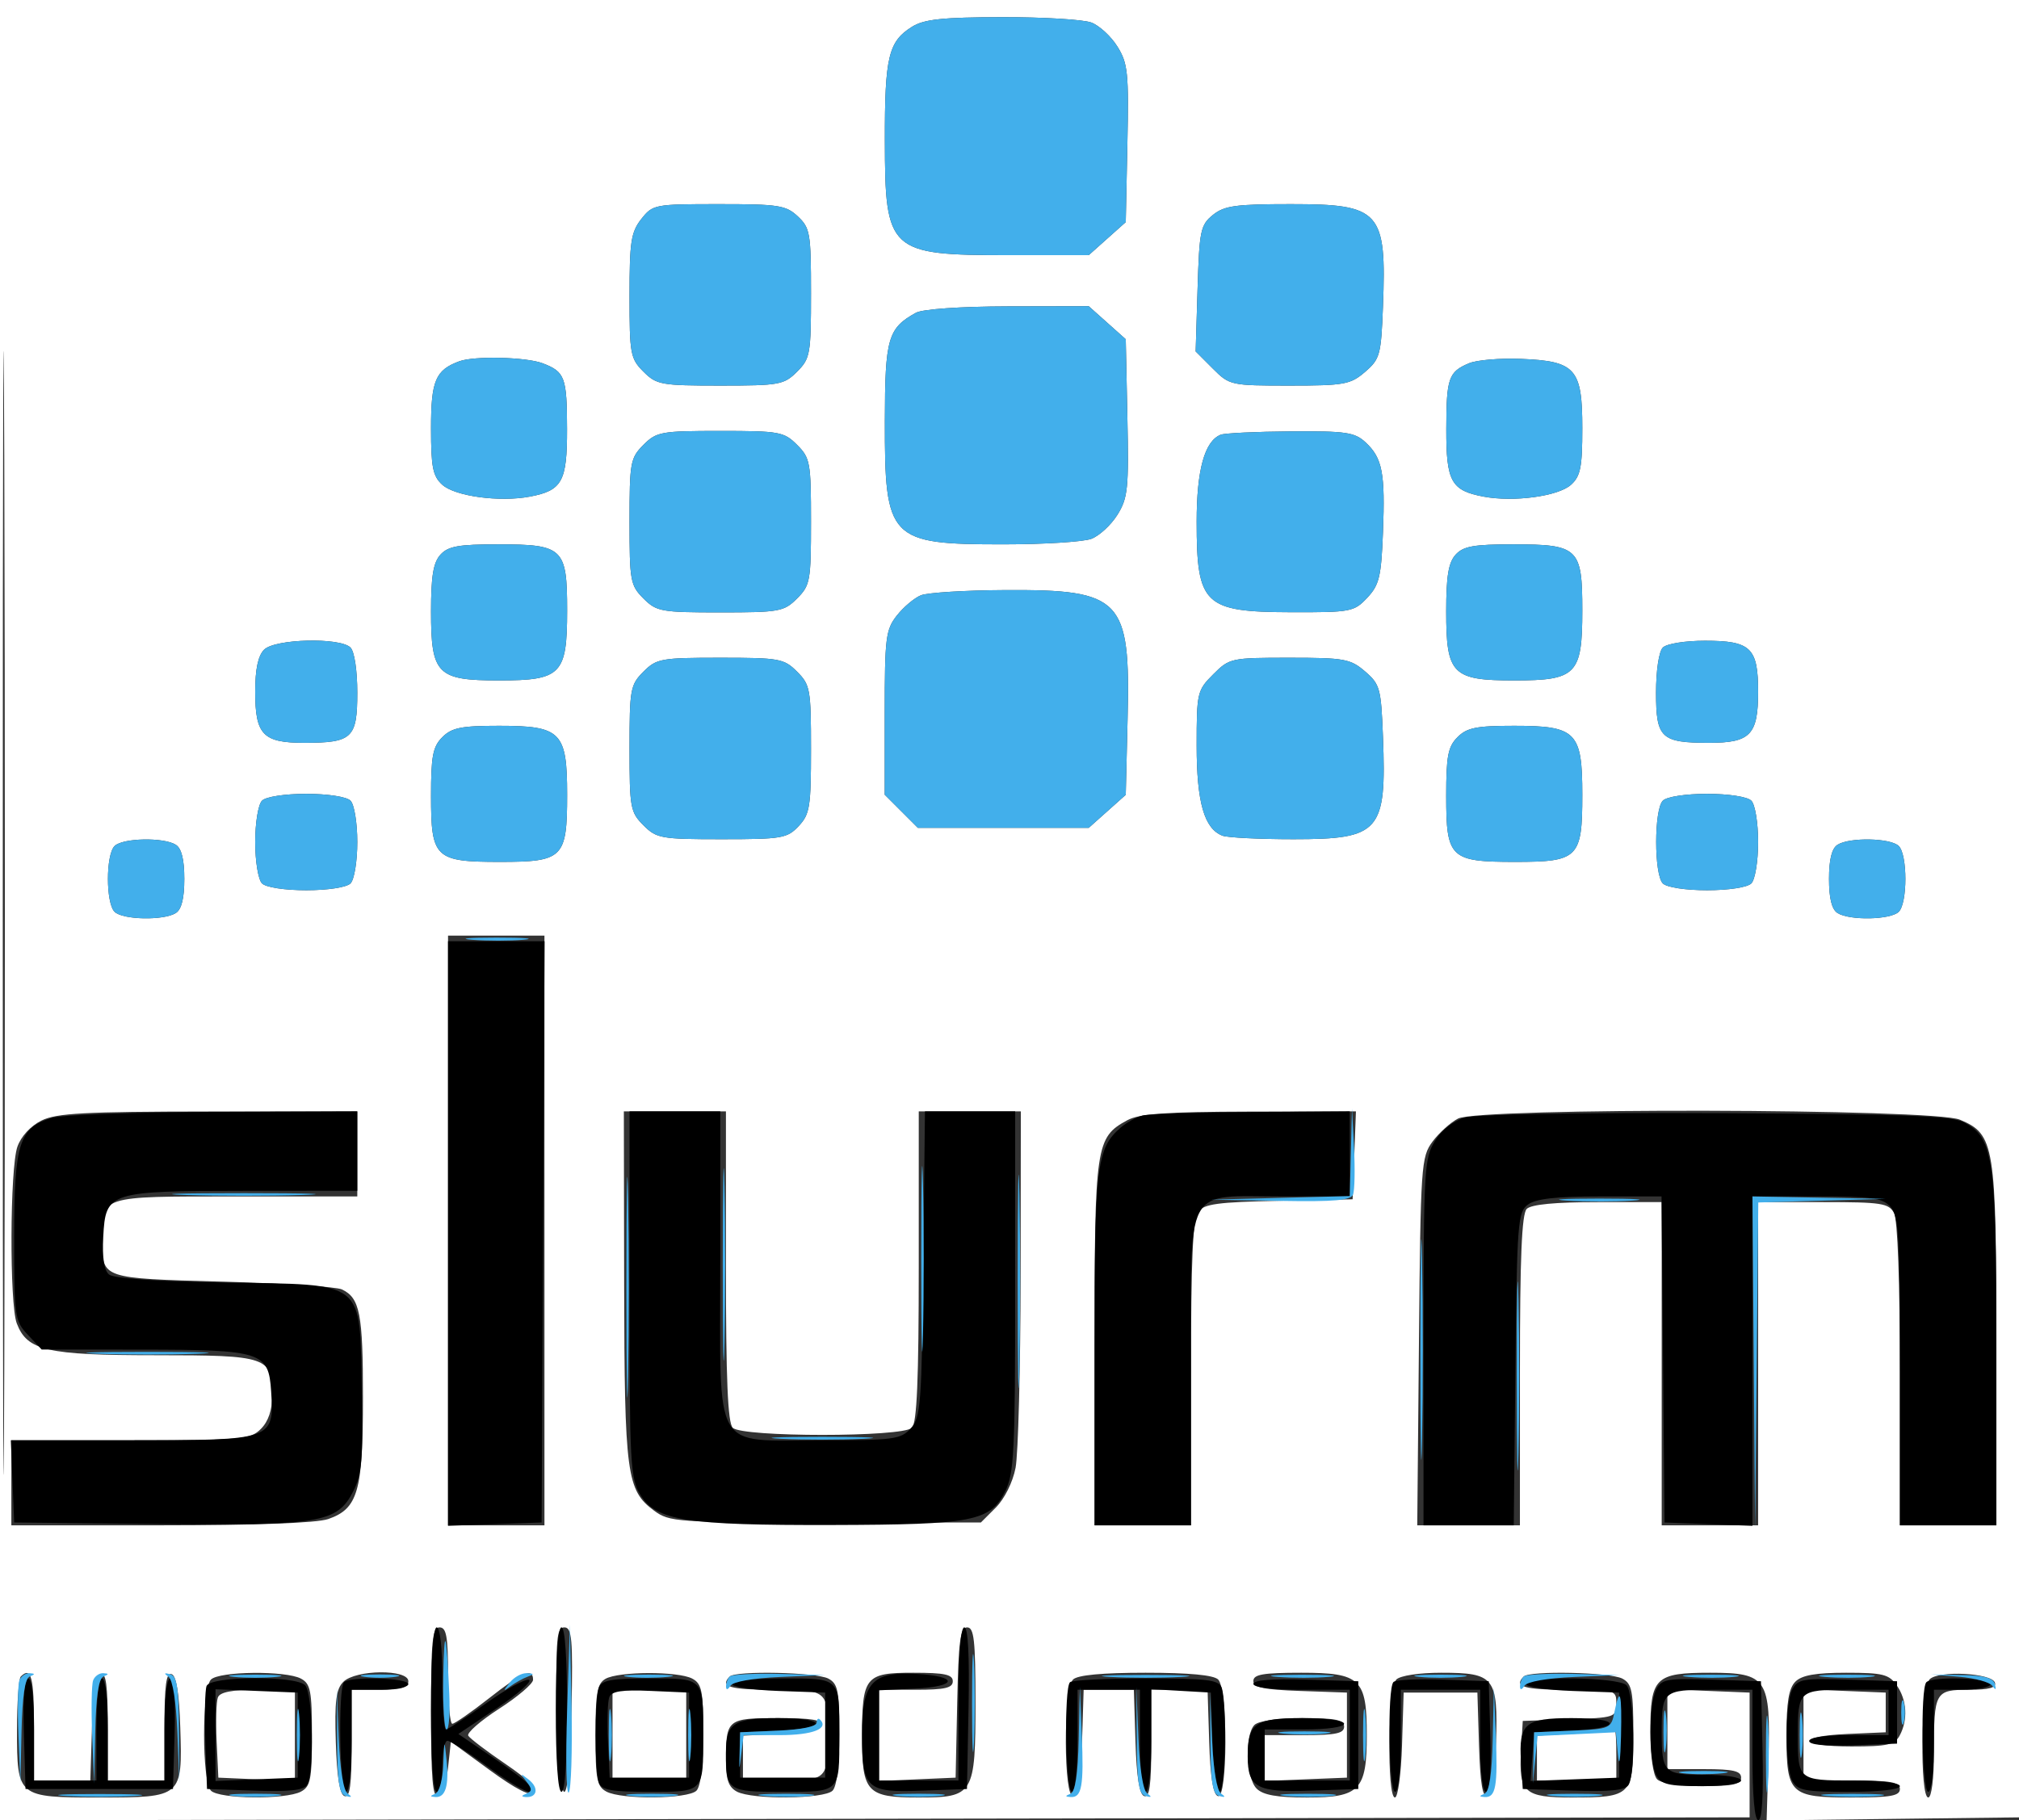
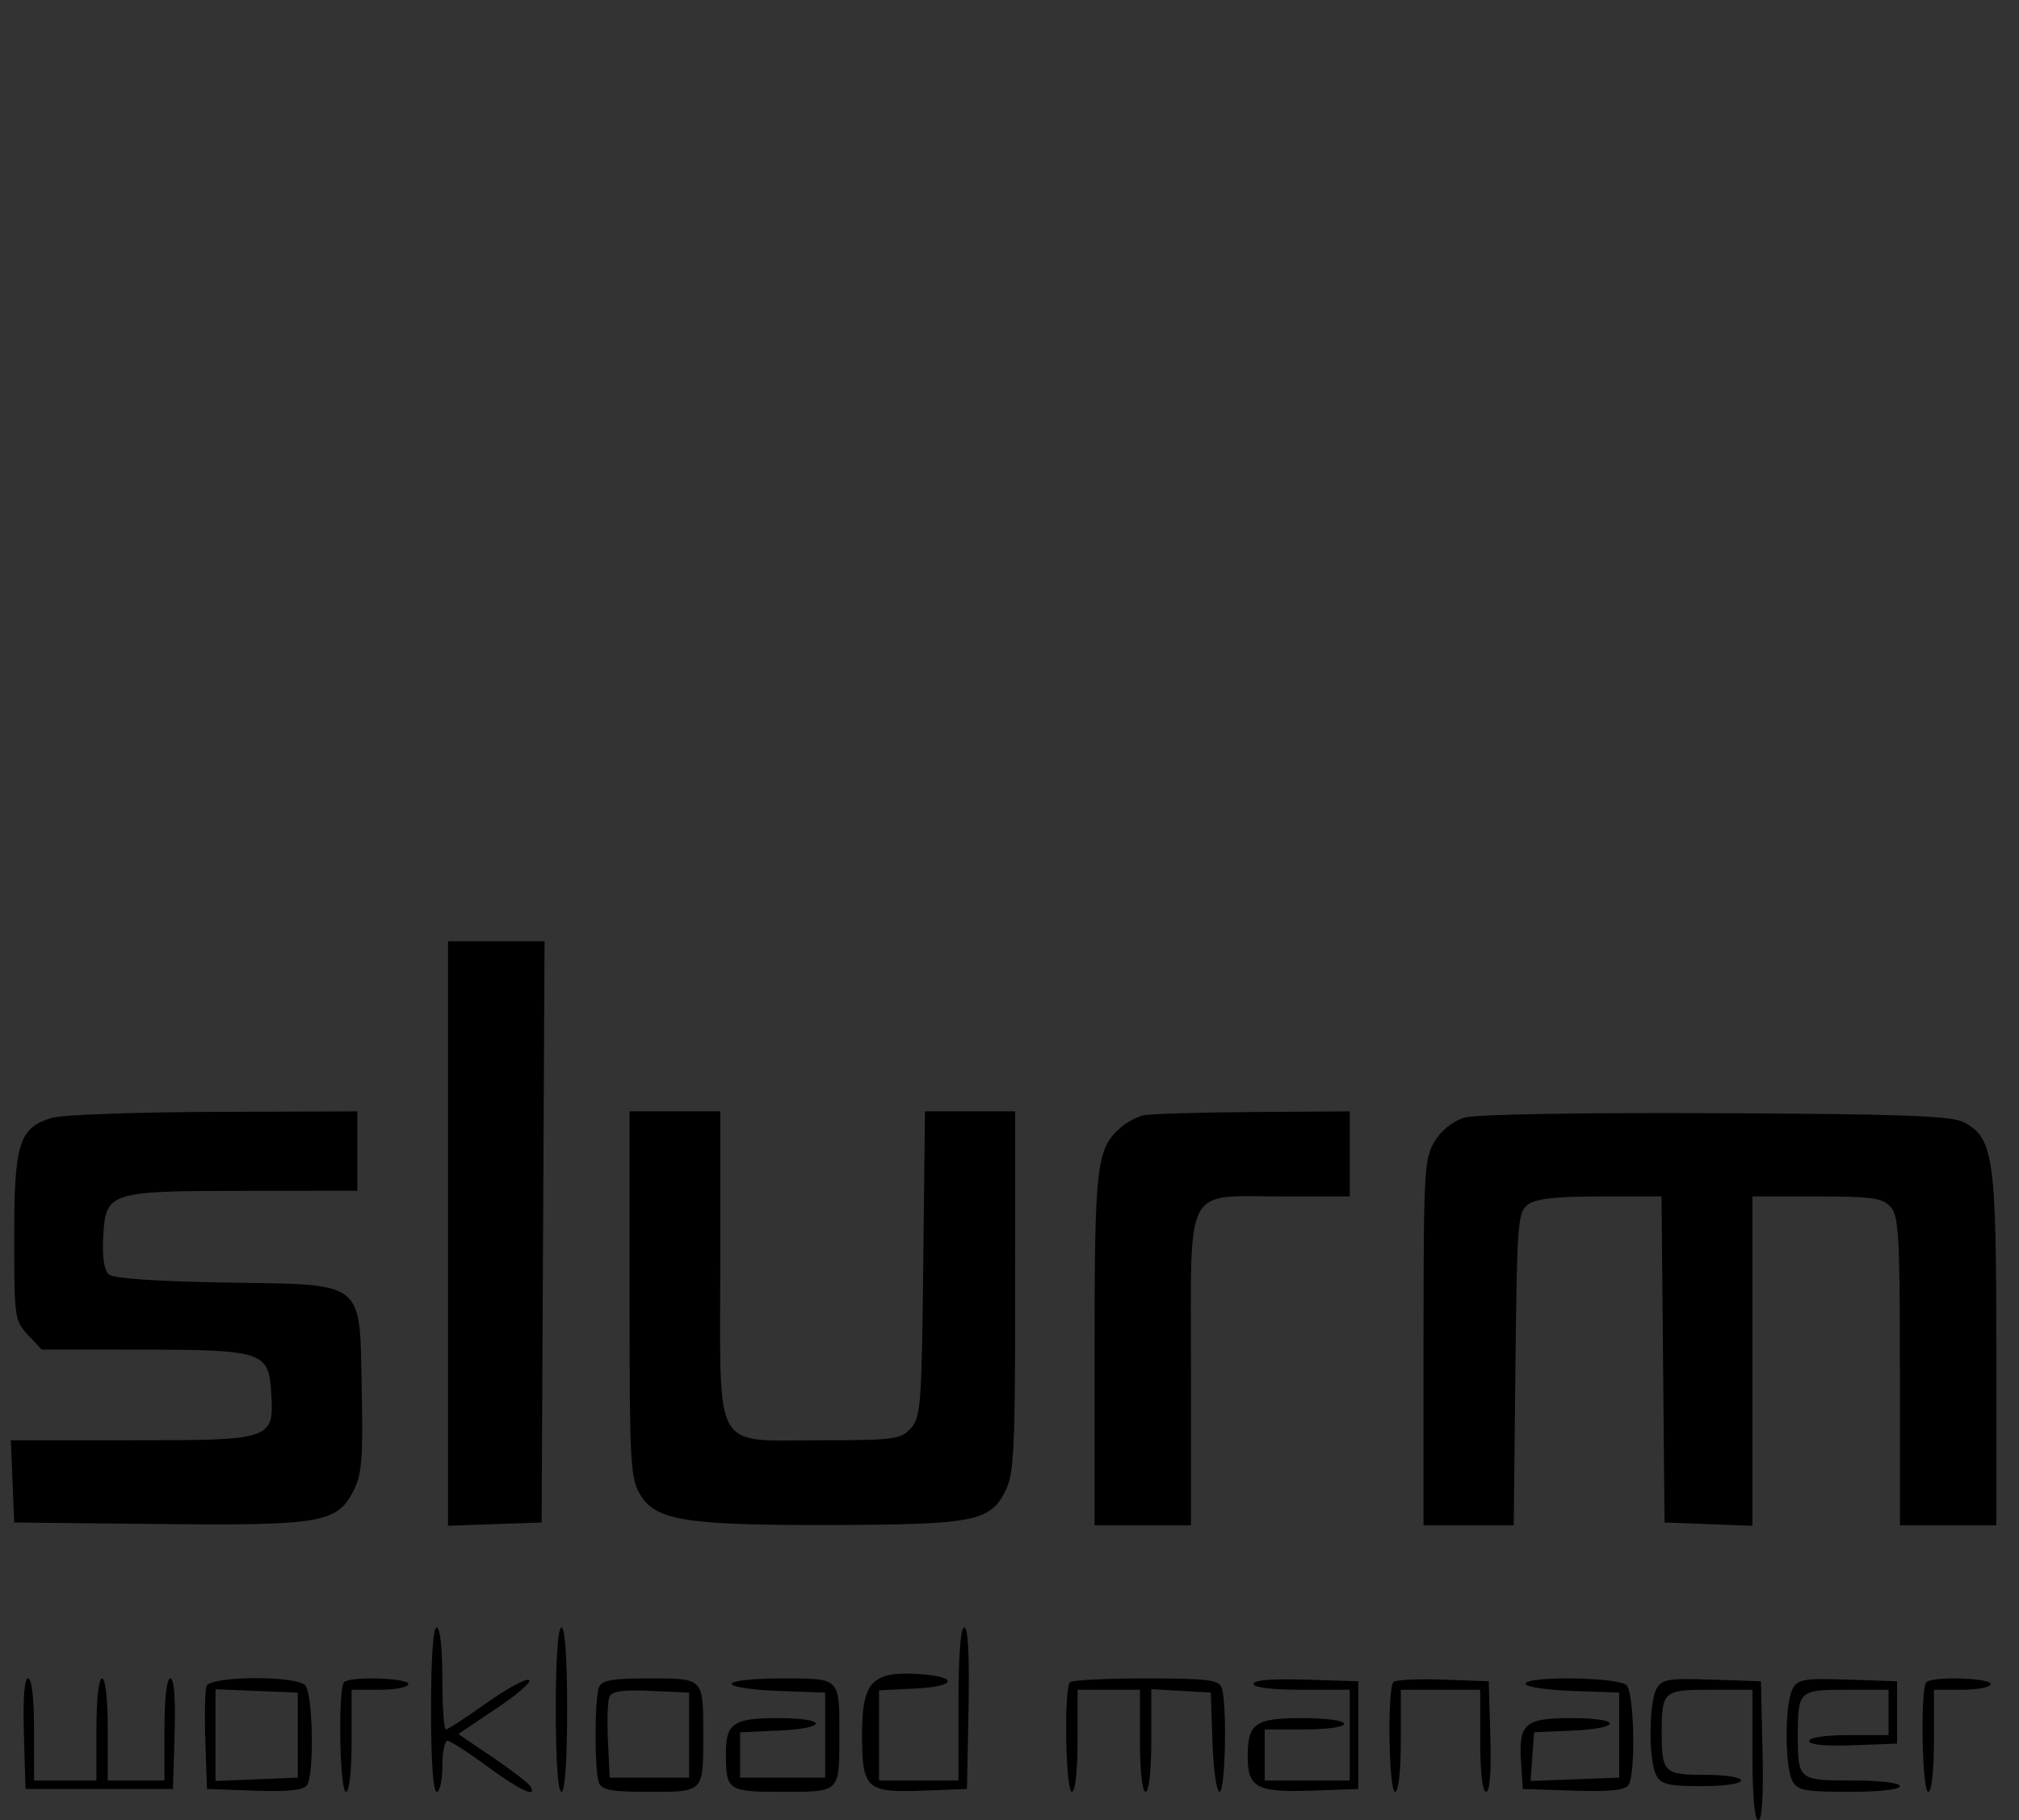
<svg xmlns="http://www.w3.org/2000/svg" width="356" height="321" viewBox="0 0 356 321" version="1.1">
  <rect x="0" y="0" width="356" height="321" fill="#333333" stroke="none" />
-   <path d="M -0 160.503 L -0 321.006 154.250 320.753 L 308.500 320.500 308.500 309.500 L 308.500 298.500 301.250 298.206 L 294 297.912 294 304.956 L 294 312 300.500 312 C 305.611 312, 307 312.321, 307 313.500 C 307 314.686, 305.578 315, 300.200 315 C 296.244 315, 292.898 314.498, 292.200 313.800 C 291.488 313.088, 291 309.660, 291 305.371 C 291 295.838, 291.853 295, 301.548 295 C 311.592 295, 312.247 295.985, 311.816 310.445 L 311.500 321.040 334 320.770 L 356.500 320.500 356.753 160.250 L 357.006 -0 178.503 -0 L 0 0 -0 160.503 M 0.488 161 C 0.488 249.275, 0.606 285.388, 0.750 241.250 C 0.894 197.113, 0.894 124.888, 0.750 80.750 C 0.606 36.613, 0.488 72.725, 0.488 161 M 160.826 4.712 C 156.653 7.301, 155.998 10.037, 156.022 24.797 C 156.054 44.408, 156.695 45, 177.918 45 L 191.968 45 195.234 42.085 L 198.500 39.169 198.787 25.335 C 199.047 12.859, 198.875 11.178, 197.037 8.225 C 195.916 6.424, 193.845 4.511, 192.434 3.975 C 191.024 3.439, 183.937 3.012, 176.685 3.027 C 166.179 3.048, 162.957 3.390, 160.826 4.712 M 113.073 38.635 C 111.263 40.935, 111 42.657, 111 52.180 C 111 62.431, 111.148 63.239, 113.455 65.545 C 115.766 67.856, 116.558 68, 127 68 C 137.442 68, 138.234 67.856, 140.545 65.545 C 142.864 63.227, 143 62.459, 143 51.720 C 143 41.127, 142.842 40.200, 140.686 38.174 C 138.584 36.200, 137.305 36, 126.758 36 C 115.404 36, 115.099 36.059, 113.073 38.635 M 213.861 37.910 C 211.681 39.673, 211.474 40.669, 211.162 50.898 L 210.824 61.977 213.835 64.989 C 216.802 67.955, 217.002 68, 227.367 68 C 237.046 68, 238.113 67.807, 240.694 65.587 C 243.325 63.325, 243.522 62.605, 243.851 54.056 C 244.499 37.204, 243.416 36, 227.611 36 C 217.892 36, 215.875 36.280, 213.861 37.910 M 161.500 55.161 C 156.564 57.875, 156.046 59.677, 156.022 74.203 C 155.988 95.193, 156.761 96, 176.885 96 C 184.027 96, 191.024 95.561, 192.434 95.025 C 193.845 94.489, 195.916 92.576, 197.037 90.775 C 198.875 87.822, 199.047 86.141, 198.787 73.665 L 198.500 59.831 195.234 56.915 L 191.968 54 177.734 54.030 C 169.322 54.048, 162.682 54.511, 161.500 55.161 M 81 63.709 C 76.789 65.258, 76 67.119, 76 75.500 C 76 82.406, 76.312 83.972, 77.990 85.491 C 80.235 87.523, 88.068 88.585, 93.412 87.583 C 99.127 86.510, 100.002 84.926, 99.985 75.679 C 99.968 66.503, 99.619 65.566, 95.665 64.063 C 92.770 62.962, 83.631 62.742, 81 63.709 M 259.028 64.061 C 255.407 65.583, 255.032 66.668, 255.015 75.679 C 254.998 84.926, 255.873 86.510, 261.588 87.583 C 266.932 88.585, 274.765 87.523, 277.010 85.491 C 278.688 83.972, 279 82.406, 279 75.500 C 279 65.011, 277.817 63.676, 268.177 63.290 C 264.504 63.142, 260.388 63.490, 259.028 64.061 M 113.455 78.455 C 111.144 80.766, 111 81.558, 111 92 C 111 102.442, 111.144 103.234, 113.455 105.545 C 115.766 107.856, 116.558 108, 127 108 C 137.442 108, 138.234 107.856, 140.545 105.545 C 142.856 103.234, 143 102.442, 143 92 C 143 81.558, 142.856 80.766, 140.545 78.455 C 138.234 76.144, 137.442 76, 127 76 C 116.558 76, 115.766 76.144, 113.455 78.455 M 215.229 76.669 C 212.399 77.808, 211 82.885, 211 92.016 C 211 106.666, 212.307 107.924, 227.576 107.968 C 238.207 107.999, 238.749 107.896, 241.076 105.421 C 243.196 103.165, 243.544 101.720, 243.851 93.890 C 244.261 83.418, 243.753 80.780, 240.799 78.028 C 238.872 76.232, 237.355 76.009, 227.561 76.079 C 221.478 76.122, 215.928 76.388, 215.229 76.669 M 77.655 97.829 C 76.399 99.216, 76 101.629, 76 107.829 C 76 118.924, 77.061 120, 88 120 C 98.975 120, 100 118.946, 100 107.655 C 100 96.653, 99.318 96, 87.826 96 C 80.846 96, 79.012 96.330, 77.655 97.829 M 256.655 97.829 C 255.399 99.216, 255 101.629, 255 107.829 C 255 118.924, 256.061 120, 267 120 C 277.975 120, 279 118.946, 279 107.655 C 279 96.653, 278.318 96, 266.826 96 C 259.846 96, 258.012 96.330, 256.655 97.829 M 162.388 104.980 C 161.227 105.449, 159.314 107.057, 158.138 108.552 C 156.178 111.043, 156 112.473, 156 125.712 L 156 140.154 158.923 143.077 L 161.846 146 176.907 146 L 191.968 146 195.234 143.085 L 198.500 140.169 198.826 126.681 C 199.335 105.582, 197.793 103.962, 177.300 104.063 C 170.260 104.098, 163.550 104.511, 162.388 104.980 M 46.571 114.571 C 45.501 115.642, 45 118.009, 45 122 C 45 129.579, 46.363 131, 53.637 131 C 62.121 131, 63 130.171, 63 122.165 C 63 118.237, 62.497 114.897, 61.800 114.200 C 59.972 112.372, 48.491 112.652, 46.571 114.571 M 293.200 114.200 C 292.503 114.897, 292 118.237, 292 122.165 C 292 130.171, 292.879 131, 301.363 131 C 308.637 131, 310 129.579, 310 122 C 310 114.239, 308.710 113, 300.629 113 C 297.117 113, 293.876 113.524, 293.200 114.200 M 113.455 118.455 C 111.144 120.766, 111 121.558, 111 132 C 111 142.442, 111.144 143.234, 113.455 145.545 C 115.773 147.864, 116.541 148, 127.280 148 C 137.873 148, 138.800 147.842, 140.826 145.686 C 142.792 143.593, 143 142.295, 143 132.140 C 143 121.549, 142.860 120.769, 140.545 118.455 C 138.234 116.144, 137.442 116, 127 116 C 116.558 116, 115.766 116.144, 113.455 118.455 M 213.923 118.923 C 211.097 121.749, 211 122.166, 211 131.473 C 211 141.471, 212.336 146.148, 215.545 147.379 C 216.435 147.720, 222.077 148, 228.082 148 C 243.352 148, 244.495 146.691, 243.851 129.944 C 243.522 121.395, 243.325 120.675, 240.694 118.413 C 238.113 116.193, 237.046 116, 227.367 116 C 217.072 116, 216.783 116.063, 213.923 118.923 M 78 130 C 76.320 131.680, 76 133.333, 76 140.345 C 76 151.347, 76.682 152, 88.174 152 C 99.308 152, 100 151.308, 100 140.171 C 100 129.076, 98.939 128, 88 128 C 81.333 128, 79.667 128.333, 78 130 M 257 130 C 255.320 131.680, 255 133.333, 255 140.345 C 255 151.347, 255.682 152, 267.174 152 C 278.308 152, 279 151.308, 279 140.171 C 279 129.076, 277.939 128, 267 128 C 260.333 128, 258.667 128.333, 257 130 M 46.200 141.200 C 45.529 141.871, 45 145.089, 45 148.500 C 45 151.911, 45.529 155.129, 46.200 155.800 C 46.891 156.491, 50.200 157, 54 157 C 57.800 157, 61.109 156.491, 61.800 155.800 C 62.471 155.129, 63 151.911, 63 148.500 C 63 145.089, 62.471 141.871, 61.800 141.200 C 61.109 140.509, 57.800 140, 54 140 C 50.200 140, 46.891 140.509, 46.200 141.200 M 293.200 141.200 C 291.634 142.766, 291.634 154.234, 293.200 155.800 C 293.891 156.491, 297.200 157, 301 157 C 304.800 157, 308.109 156.491, 308.800 155.800 C 309.471 155.129, 310 151.911, 310 148.500 C 310 145.089, 309.471 141.871, 308.800 141.200 C 308.109 140.509, 304.800 140, 301 140 C 297.200 140, 293.891 140.509, 293.200 141.200 M 20.200 149.200 C 18.644 150.756, 18.644 159.244, 20.200 160.800 C 21.624 162.224, 28.863 162.372, 31 161.021 C 32.012 160.382, 32.500 158.421, 32.500 155 C 32.500 151.579, 32.012 149.618, 31 148.979 C 28.863 147.628, 21.624 147.776, 20.200 149.200 M 324 148.979 C 322.988 149.618, 322.500 151.579, 322.500 155 C 322.500 158.421, 322.988 160.382, 324 161.021 C 326.137 162.372, 333.376 162.224, 334.800 160.800 C 336.356 159.244, 336.356 150.756, 334.800 149.200 C 333.376 147.776, 326.137 147.628, 324 148.979 M 79 217 L 79 269 87.500 269 L 96 269 96 217 L 96 165 87.500 165 L 79 165 79 217 M 7.315 197.616 C 5.407 198.557, 3.703 200.412, 3.065 202.242 C 1.740 206.043, 1.657 229.968, 2.957 233.387 C 4.787 238.201, 8.264 239, 27.379 239 C 47.172 239, 48 239.284, 48 246.071 C 48 248.667, 47.321 250.679, 46 252 C 44.127 253.873, 42.667 254, 23 254 L 2 254 2 261.500 L 2 269 28.351 269 C 45.057 269, 55.865 268.594, 57.881 267.892 C 63.123 266.064, 64 262.996, 64 246.484 C 64 231.655, 63.463 228.902, 60.278 227.393 C 59.300 226.930, 49.820 226.315, 39.212 226.026 C 17.829 225.443, 18.043 225.517, 18.015 218.684 C 17.984 210.810, 17.403 211, 41.535 211 L 63 211 63 203.500 L 63 196 36.750 196.023 C 14.944 196.042, 9.961 196.311, 7.315 197.616 M 110.056 226.750 C 110.118 260.054, 110.485 262.818, 115.323 266.406 C 118.027 268.412, 119.304 268.500, 145.551 268.500 L 172.955 268.500 175.591 265.864 C 177.121 264.333, 178.580 261.398, 179.070 258.864 C 179.534 256.464, 179.932 241.338, 179.956 225.250 L 180 196 171 196 L 162 196 162 223.300 C 162 243.200, 161.675 250.925, 160.800 251.800 C 159.125 253.475, 130.875 253.475, 129.200 251.800 C 128.325 250.925, 128 243.200, 128 223.300 L 128 196 119 196 L 110 196 110.056 226.750 M 198.763 197.565 C 193.202 200.582, 193 201.965, 193 236.950 L 193 269 201.500 269 L 210 269 210 242.191 C 210 222.303, 210.323 214.951, 211.250 213.710 C 212.286 212.324, 214.723 211.992, 225.500 211.769 L 238.500 211.500 238.792 203.750 L 239.084 196 220.292 196.040 C 205.625 196.071, 200.899 196.406, 198.763 197.565 M 257.096 197.265 C 255.774 197.944, 253.749 199.770, 252.596 201.321 C 250.585 204.028, 250.488 205.457, 250.199 236.571 L 249.897 269 258.949 269 L 268 269 268 241.700 C 268 221.800, 268.325 214.075, 269.200 213.200 C 269.992 212.408, 274.244 212, 281.700 212 L 293 212 293 240.500 L 293 269 301.500 269 L 310 269 310 240.500 L 310 212 321.465 212 C 331.776 212, 333.034 212.195, 333.965 213.934 C 334.604 215.128, 335 226.034, 335 242.434 L 335 269 343.500 269 L 352 269 352 237.468 C 352 201.852, 351.707 200.029, 345.568 197.464 C 340.833 195.486, 260.909 195.306, 257.096 197.265 M 76 302.083 C 76 313.702, 76.287 317.072, 77.250 316.756 C 77.938 316.530, 78.725 314.277, 79 311.750 L 79.500 307.156 86.355 312.173 C 90.887 315.489, 93.547 316.853, 94.202 316.198 C 94.858 315.542, 93.149 313.817, 89.159 311.108 C 85.840 308.854, 82.874 306.605, 82.568 306.111 C 82.263 305.616, 84.706 303.477, 87.998 301.356 C 91.289 299.235, 93.986 296.938, 93.991 296.250 C 94.006 294.081, 92.134 294.865, 86.231 299.499 C 83.079 301.974, 80.162 303.999, 79.750 303.999 C 79.338 304, 79 300.175, 79 295.500 C 79 288.611, 78.716 287, 77.500 287 C 76.233 287, 76 289.343, 76 302.083 M 98.223 301.503 C 98.392 310.320, 98.892 316.005, 99.500 316.005 C 100.108 316.005, 100.608 310.320, 100.777 301.503 C 101.016 288.937, 100.846 287, 99.500 287 C 98.154 287, 97.984 288.937, 98.223 301.503 M 168.779 300.250 L 168.500 313.500 161.750 313.796 L 155 314.091 155 306.046 L 155 298 161.500 298 C 166.611 298, 168 297.679, 168 296.500 C 168 295.310, 166.559 295, 161.035 295 C 152.543 295, 152 295.683, 152 306.363 C 152 316.062, 152.875 317, 161.916 317 C 171.720 317, 172 316.533, 172 300.171 C 172 289.246, 171.749 287, 170.529 287 C 169.322 287, 169.008 289.382, 168.779 300.250 M 3.667 295.667 C 3.300 296.033, 3 300.276, 3 305.095 C 3 316.944, 3.069 317, 17.500 317 C 32.128 317, 32.172 316.961, 31.786 304.723 C 31.592 298.576, 31.098 295.529, 30.250 295.248 C 29.308 294.935, 29 297.196, 29 304.417 L 29 314 24 314 L 19 314 19 304.417 C 19 297.196, 18.692 294.935, 17.750 295.248 C 16.900 295.529, 16.408 298.599, 16.212 304.831 L 15.925 314 10.962 314 L 6 314 6 304.500 C 6 295.792, 5.486 293.847, 3.667 295.667 M 37.200 296.200 C 35.579 297.821, 35.579 314.179, 37.200 315.800 C 38.677 317.277, 50.386 317.399, 53.066 315.965 C 54.756 315.060, 55 313.805, 55 306 C 55 298.195, 54.756 296.940, 53.066 296.035 C 50.386 294.601, 38.677 294.723, 37.200 296.200 M 60.535 296.608 C 59.247 297.896, 58.985 300.015, 59.214 307.277 C 59.408 313.424, 59.902 316.471, 60.750 316.752 C 61.692 317.065, 62 314.804, 62 307.583 L 62 298 67 298 C 70.778 298, 72 297.633, 72 296.500 C 72 294.339, 62.717 294.426, 60.535 296.608 M 106.750 296.080 C 105.290 296.930, 105 298.579, 105 306.015 C 105 313.805, 105.244 315.060, 106.934 315.965 C 109.614 317.399, 121.323 317.277, 122.800 315.800 C 123.551 315.049, 124 311.319, 124 305.835 C 124 298.193, 123.752 296.938, 122.066 296.035 C 119.594 294.712, 109.045 294.743, 106.750 296.080 M 128.667 295.667 C 126.880 297.454, 128.688 298, 136.393 298 C 145.900 298, 146 298.083, 146 306 C 146 313.732, 145.729 314, 137.893 314 L 131 314 131 310.046 L 131 306.091 137.670 305.796 C 141.893 305.608, 144.492 305.041, 144.754 304.250 C 145.061 303.320, 143.125 303, 137.190 303 C 128.221 303, 128 303.181, 128 310.547 C 128 313.857, 128.474 315.183, 129.934 315.965 C 132.629 317.407, 145.317 317.283, 146.800 315.800 C 147.551 315.049, 148 311.319, 148 305.835 C 148 298.193, 147.752 296.938, 146.066 296.035 C 143.943 294.899, 129.735 294.598, 128.667 295.667 M 189.200 296.200 C 187.478 297.922, 187.525 317.324, 189.250 316.752 C 190.100 316.471, 190.592 313.401, 190.788 307.169 L 191.075 298 195.500 298 L 199.925 298 200.212 307.169 C 200.408 313.401, 200.900 316.471, 201.750 316.752 C 202.692 317.065, 203 314.804, 203 307.583 L 203 298 207.962 298 L 212.925 298 213.212 307.169 C 213.408 313.401, 213.900 316.471, 214.750 316.752 C 216.475 317.324, 216.522 297.922, 214.800 296.200 C 214.005 295.405, 209.689 295, 202 295 C 194.311 295, 189.995 295.405, 189.200 296.200 M 221 296.460 C 221 297.598, 222.818 297.983, 229.250 298.210 L 237.500 298.500 237.500 306 L 237.500 313.500 230.250 313.794 L 223 314.088 223 310.044 L 223 306 230 306 C 235.556 306, 237 305.690, 237 304.500 C 237 303.304, 235.522 303, 229.700 303 C 225.356 303, 221.914 303.486, 221.200 304.200 C 219.449 305.951, 219.700 313.558, 221.571 315.429 C 222.716 316.573, 225.146 317, 230.515 317 C 239.760 317, 241 315.699, 241 306 C 241 296.055, 239.891 295, 229.443 295 C 222.709 295, 221 295.295, 221 296.460 M 246.200 296.200 C 244.735 297.665, 244.515 317, 245.962 317 C 246.492 317, 247.054 312.837, 247.212 307.750 L 247.500 298.500 254 298.500 L 260.500 298.500 260.788 307.821 C 260.997 314.573, 261.411 317.030, 262.288 316.740 C 263.089 316.474, 263.597 313.264, 263.786 307.277 C 264.149 295.796, 263.523 295, 254.129 295 C 250.229 295, 246.896 295.504, 246.200 296.200 M 268.667 295.667 C 266.876 297.457, 268.698 298, 276.500 298 C 284.863 298, 285 298.040, 285 300.460 C 285 302.850, 284.768 302.927, 276.750 303.210 L 268.500 303.500 268.195 308.831 C 267.778 316.118, 268.748 317, 277.188 317 C 287.653 317, 288 316.647, 288 306 C 288 298.195, 287.756 296.940, 286.066 296.035 C 283.943 294.899, 269.735 294.598, 268.667 295.667 M 316.571 296.571 C 315.410 297.733, 315 300.190, 315 306 C 315 316.422, 315.608 317, 326.571 317 C 333.397 317, 335 316.715, 335 315.500 C 335 314.284, 333.389 314, 326.500 314 L 318 314 318 305.956 L 318 297.912 325.250 298.206 L 332.500 298.500 332.500 302 L 332.500 305.500 325.750 305.796 C 316.574 306.198, 317.158 308, 326.465 308 C 332.822 308, 334.083 307.713, 334.965 306.066 C 336.449 303.293, 336.242 299.791, 334.443 297.223 C 333.074 295.268, 331.999 295, 325.515 295 C 320.146 295, 317.716 295.427, 316.571 296.571 M 340.244 296.156 C 338.707 297.693, 338.481 317, 340 317 C 340.582 317, 341 313.694, 341 309.082 C 341 298.346, 341.193 298, 347.190 298 C 350.724 298, 352.047 297.638, 351.755 296.750 C 351.191 295.039, 341.844 294.556, 340.244 296.156 M 38.417 299.355 C 38.131 300.101, 38.033 303.588, 38.199 307.105 L 38.500 313.500 45.250 313.796 L 52 314.091 52 306.046 L 52 298 45.469 298 C 40.895 298, 38.781 298.406, 38.417 299.355 M 108 306 L 108 314 114.500 314 L 121 314 121 306 L 121 298 114.500 298 L 108 298 108 306 M 277.750 305.742 L 271 306.091 271 310.046 L 271 314 278 314 L 285 314 285 309.500 C 285 307.025, 284.887 305.088, 284.750 305.196 C 284.613 305.304, 281.462 305.549, 277.750 305.742" stroke="none" fill="#ffffff" fill-rule="evenodd" />
  <path d="M 79 217.540 L 79 269.081 87.250 268.790 L 95.500 268.500 95.759 217.250 L 96.018 166 87.509 166 L 79 166 79 217.540 M 9.255 197.117 C 3.378 198.815, 2.500 201.544, 2.500 218.125 C 2.500 232.321, 2.585 232.930, 4.924 235.419 L 7.349 238 24.924 238.015 C 46.196 238.033, 47.363 238.408, 47.809 245.380 C 48.357 253.941, 48.188 254, 23.301 254 L 1.912 254 2.206 261.250 L 2.500 268.500 27.620 268.767 C 56.502 269.074, 59.435 268.586, 62.287 263 C 63.803 260.031, 64.031 257.342, 63.787 245.275 C 63.389 225.527, 64.732 226.594, 39.751 226.187 C 27.748 225.992, 20.058 225.463, 19.232 224.777 C 18.351 224.047, 18.008 221.821, 18.205 218.115 C 18.625 210.201, 19.146 210.033, 43.250 210.015 L 63 210 63 203 L 63 196 37.750 196.090 C 23.862 196.140, 11.040 196.602, 9.255 197.117 M 111.004 228.250 C 111.007 258.297, 111.139 260.715, 112.929 263.651 C 115.690 268.180, 121.008 269.011, 146.799 268.944 C 171.638 268.879, 174.600 268.301, 177.248 263 C 178.803 259.889, 178.997 255.974, 178.998 227.750 L 179 196 171.046 196 L 163.092 196 162.796 222.897 C 162.523 247.706, 162.352 249.957, 160.595 251.897 C 158.834 253.841, 157.646 254, 144.845 254 C 125.435 254, 127 256.719, 127 223 L 127 196 119 196 L 111 196 111.004 228.250 M 201.500 196.719 C 200.400 196.987, 198.650 197.948, 197.612 198.853 C 193.330 202.588, 193 205.390, 193 237.968 L 193 269 201.500 269 L 210 269 210 241.557 C 210 208.352, 208.594 211, 226.223 211 L 238 211 238 203.500 L 238 196 220.750 196.116 C 211.262 196.180, 202.600 196.451, 201.500 196.719 M 258.212 197.103 C 256.217 197.694, 254.153 199.340, 252.966 201.288 C 251.129 204.301, 251.007 206.493, 251.004 236.750 L 251 269 258.955 269 L 266.910 269 267.205 241.418 C 267.483 215.455, 267.614 213.753, 269.441 212.418 C 270.833 211.401, 274.437 211, 282.176 211 L 292.969 211 293.235 239.750 L 293.500 268.500 301.250 268.792 L 309 269.084 309 240.042 L 309 211 320.345 211 C 330.066 211, 331.927 211.262, 333.345 212.829 C 334.800 214.436, 335 217.949, 335 241.829 L 335 269 343.500 269 L 352 269 352 238.020 C 352 203.965, 351.516 200.621, 346.196 197.886 C 344.046 196.781, 335.196 196.462, 302.500 196.314 C 278.214 196.204, 260.160 196.526, 258.212 197.103 M 76 301.500 C 76 310.500, 76.379 316, 77 316 C 77.550 316, 78 313.975, 78 311.500 C 78 309.025, 78.400 307, 78.890 307 C 79.379 307, 82.531 309.025, 85.893 311.500 C 91.671 315.754, 94.876 317.227, 93.497 314.995 C 93.155 314.442, 90.163 312.148, 86.847 309.896 L 80.817 305.801 87.637 301.227 C 91.387 298.711, 93.917 296.472, 93.259 296.253 C 92.601 296.034, 89.179 297.912, 85.654 300.427 C 82.130 302.942, 78.966 305, 78.623 305 C 78.280 305, 78 300.950, 78 296 C 78 290.667, 77.593 287, 77 287 C 76.379 287, 76 292.500, 76 301.500 M 98 301.500 C 98 310.500, 98.379 316, 99 316 C 99.621 316, 100 310.500, 100 301.500 C 100 292.500, 99.621 287, 99 287 C 98.379 287, 98 292.500, 98 301.500 M 169 300.500 L 169 314 162 314 L 155 314 155 306.048 L 155 298.095 161.250 297.798 C 168.906 297.433, 169.123 295.615, 161.560 295.202 C 153.759 294.775, 152 296.727, 152 305.809 C 152 315.475, 152.722 316.160, 162.520 315.796 L 170.500 315.500 170.777 301.250 C 170.958 291.983, 170.696 287, 170.027 287 C 169.375 287, 169 291.926, 169 300.500 M 4.214 305.750 L 4.500 315.500 17.500 315.500 L 30.500 315.500 30.786 305.750 C 30.970 299.505, 30.700 296, 30.036 296 C 29.398 296, 29 299.457, 29 305 L 29 314 24 314 L 19 314 19 305 C 19 299.667, 18.593 296, 18 296 C 17.407 296, 17 299.667, 17 305 L 17 314 11.500 314 L 6 314 6 305 C 6 299.457, 5.602 296, 4.964 296 C 4.300 296, 4.030 299.505, 4.214 305.750 M 36.425 297.334 C 36.144 298.067, 36.046 302.455, 36.207 307.084 L 36.500 315.500 44.914 315.793 C 50.971 316.004, 53.559 315.724, 54.149 314.793 C 55.447 312.747, 55.166 298.566, 53.800 297.200 C 52.063 295.463, 37.099 295.578, 36.425 297.334 M 60.667 296.667 C 59.573 297.760, 59.888 316, 61 316 C 61.593 316, 62 312.333, 62 307 L 62 298 67 298 C 69.750 298, 72 297.550, 72 297 C 72 295.899, 61.736 295.597, 60.667 296.667 M 105.607 297.582 C 104.819 299.634, 104.819 312.366, 105.607 314.418 C 106.093 315.684, 107.867 316, 114.500 316 C 124.140 316, 124 316.148, 124 306 C 124 295.852, 124.140 296, 114.500 296 C 107.867 296, 106.093 296.316, 105.607 297.582 M 129 296.960 C 129 297.487, 132.713 298.050, 137.250 298.210 L 145.500 298.500 145.500 306 L 145.500 313.500 138 313.500 L 130.500 313.500 130.500 309.500 L 130.500 305.500 137.250 305.204 C 146.059 304.818, 146.017 303, 137.200 303 C 129.356 303, 128 303.902, 128 309.118 C 128 315.821, 128.260 316, 138 316 C 148.205 316, 148 316.205, 148 306 C 148 295.784, 148.219 296, 137.893 296 C 132.881 296, 129 296.419, 129 296.960 M 188.667 296.667 C 187.573 297.760, 187.888 316, 189 316 C 189.593 316, 190 312.333, 190 307 L 190 298 195.500 298 L 201 298 201 307 C 201 312.333, 201.407 316, 202 316 C 202.593 316, 203 312.316, 203 306.948 L 203 297.895 208.250 298.198 L 213.500 298.500 213.789 307.250 C 213.948 312.063, 214.510 316, 215.039 316 C 216.085 316, 216.389 300.178, 215.393 297.582 C 214.884 296.254, 212.742 296, 202.060 296 C 195.060 296, 189.033 296.300, 188.667 296.667 M 221 296.962 C 221 297.598, 224.295 298, 229.500 298 L 238 298 238 306 L 238 314 230.500 314 L 223 314 223 309.500 L 223 305 230 305 C 234 305, 237 304.571, 237 304 C 237 303.423, 233.845 303, 229.535 303 C 221.315 303, 220 303.930, 220 309.743 C 220 315.246, 221.594 316.121, 231.019 315.794 L 239.500 315.500 239.500 306 L 239.500 296.500 230.250 296.212 C 224.342 296.029, 221 296.300, 221 296.962 M 245.704 296.630 C 244.585 297.748, 244.864 316, 246 316 C 246.593 316, 247 312.333, 247 307 L 247 298 254 298 L 261 298 261 307 C 261 312.543, 261.398 316, 262.036 316 C 262.700 316, 262.970 312.495, 262.786 306.250 L 262.500 296.500 254.454 296.213 C 250.028 296.055, 246.091 296.242, 245.704 296.630 M 269 296.960 C 269 297.487, 272.712 298.050, 277.250 298.210 L 285.500 298.500 285.500 306 L 285.500 313.500 277.690 313.793 L 269.881 314.086 270.190 309.793 L 270.500 305.500 277.250 305.204 C 286.102 304.817, 285.997 303, 277.122 303 C 268.868 303, 267.763 303.949, 268.192 310.672 L 268.500 315.500 277.415 315.791 C 283.873 316.002, 286.557 315.727, 287.150 314.791 C 288.447 312.747, 288.165 298.565, 286.800 297.200 C 285.351 295.751, 269 295.530, 269 296.960 M 292.056 297.896 C 290.700 300.429, 290.687 310.546, 292.035 313.066 C 292.907 314.694, 294.173 315, 300.035 315 C 304.012 315, 307 314.571, 307 314 C 307 313.438, 304.202 313, 300.607 313 C 293.402 313, 293 312.604, 293 305.500 C 293 298.255, 293.293 298, 301.607 298 L 309 298 309 309.500 C 309 316.729, 309.383 321, 310.031 321 C 310.698 321, 310.962 316.675, 310.781 308.750 L 310.500 296.500 301.806 296.212 C 294.010 295.954, 293.002 296.128, 292.056 297.896 M 316.056 297.896 C 314.699 300.430, 314.685 311.544, 316.035 314.066 C 316.940 315.757, 318.195 316, 326.035 316 C 331.345 316, 335 315.592, 335 315 C 335 314.413, 331.536 314, 326.607 314 C 317.100 314, 317 313.917, 317 306 C 317 298.199, 317.214 298, 325.607 298 L 333 298 333 302 L 333 306 326 306 C 321.812 306, 319 306.419, 319 307.042 C 319 307.700, 321.855 307.977, 326.750 307.792 L 334.500 307.500 334.500 302 L 334.500 296.500 325.806 296.212 C 318.010 295.954, 317.002 296.128, 316.056 297.896 M 339.667 296.667 C 338.573 297.760, 338.888 316, 340 316 C 340.593 316, 341 312.333, 341 307 L 341 298 346 298 C 348.750 298, 351 297.550, 351 297 C 351 295.899, 340.736 295.597, 339.667 296.667 M 38 306 L 38 314.088 45.250 313.794 L 52.500 313.500 52.500 306 L 52.500 298.500 45.250 298.206 L 38 297.912 38 306 M 107.435 299.309 C 107.139 300.080, 107.033 303.588, 107.199 307.105 L 107.500 313.500 114.500 313.500 L 121.500 313.500 121.500 306 L 121.500 298.500 114.736 298.204 C 109.651 297.981, 107.839 298.256, 107.435 299.309" stroke="none" fill="#000000" fill-rule="evenodd" />
-   <path d="M 160.826 4.712 C 156.653 7.301, 155.998 10.037, 156.022 24.797 C 156.054 44.408, 156.695 45, 177.918 45 L 191.968 45 195.234 42.085 L 198.500 39.169 198.787 25.335 C 199.047 12.859, 198.875 11.178, 197.037 8.225 C 195.916 6.424, 193.845 4.511, 192.434 3.975 C 191.024 3.439, 183.937 3.012, 176.685 3.027 C 166.179 3.048, 162.957 3.390, 160.826 4.712 M 113.073 38.635 C 111.263 40.935, 111 42.657, 111 52.180 C 111 62.431, 111.148 63.239, 113.455 65.545 C 115.766 67.856, 116.558 68, 127 68 C 137.442 68, 138.234 67.856, 140.545 65.545 C 142.864 63.227, 143 62.459, 143 51.720 C 143 41.127, 142.842 40.200, 140.686 38.174 C 138.584 36.200, 137.305 36, 126.758 36 C 115.404 36, 115.099 36.059, 113.073 38.635 M 213.861 37.910 C 211.681 39.673, 211.474 40.669, 211.162 50.898 L 210.824 61.977 213.835 64.989 C 216.802 67.955, 217.002 68, 227.367 68 C 237.046 68, 238.113 67.807, 240.694 65.587 C 243.325 63.325, 243.522 62.605, 243.851 54.056 C 244.499 37.204, 243.416 36, 227.611 36 C 217.892 36, 215.875 36.280, 213.861 37.910 M 161.500 55.161 C 156.564 57.875, 156.046 59.677, 156.022 74.203 C 155.988 95.193, 156.761 96, 176.885 96 C 184.027 96, 191.024 95.561, 192.434 95.025 C 193.845 94.489, 195.916 92.576, 197.037 90.775 C 198.875 87.822, 199.047 86.141, 198.787 73.665 L 198.500 59.831 195.234 56.915 L 191.968 54 177.734 54.030 C 169.322 54.048, 162.682 54.511, 161.500 55.161 M 81 63.709 C 76.789 65.258, 76 67.119, 76 75.500 C 76 82.406, 76.312 83.972, 77.990 85.491 C 80.235 87.523, 88.068 88.585, 93.412 87.583 C 99.127 86.510, 100.002 84.926, 99.985 75.679 C 99.968 66.503, 99.619 65.566, 95.665 64.063 C 92.770 62.962, 83.631 62.742, 81 63.709 M 259.028 64.061 C 255.407 65.583, 255.032 66.668, 255.015 75.679 C 254.998 84.926, 255.873 86.510, 261.588 87.583 C 266.932 88.585, 274.765 87.523, 277.010 85.491 C 278.688 83.972, 279 82.406, 279 75.500 C 279 65.011, 277.817 63.676, 268.177 63.290 C 264.504 63.142, 260.388 63.490, 259.028 64.061 M 113.455 78.455 C 111.144 80.766, 111 81.558, 111 92 C 111 102.442, 111.144 103.234, 113.455 105.545 C 115.766 107.856, 116.558 108, 127 108 C 137.442 108, 138.234 107.856, 140.545 105.545 C 142.856 103.234, 143 102.442, 143 92 C 143 81.558, 142.856 80.766, 140.545 78.455 C 138.234 76.144, 137.442 76, 127 76 C 116.558 76, 115.766 76.144, 113.455 78.455 M 215.229 76.669 C 212.399 77.808, 211 82.885, 211 92.016 C 211 106.666, 212.307 107.924, 227.576 107.968 C 238.207 107.999, 238.749 107.896, 241.076 105.421 C 243.196 103.165, 243.544 101.720, 243.851 93.890 C 244.261 83.418, 243.753 80.780, 240.799 78.028 C 238.872 76.232, 237.355 76.009, 227.561 76.079 C 221.478 76.122, 215.928 76.388, 215.229 76.669 M 77.655 97.829 C 76.399 99.216, 76 101.629, 76 107.829 C 76 118.924, 77.061 120, 88 120 C 98.975 120, 100 118.946, 100 107.655 C 100 96.653, 99.318 96, 87.826 96 C 80.846 96, 79.012 96.330, 77.655 97.829 M 256.655 97.829 C 255.399 99.216, 255 101.629, 255 107.829 C 255 118.924, 256.061 120, 267 120 C 277.975 120, 279 118.946, 279 107.655 C 279 96.653, 278.318 96, 266.826 96 C 259.846 96, 258.012 96.330, 256.655 97.829 M 162.388 104.980 C 161.227 105.449, 159.314 107.057, 158.138 108.552 C 156.178 111.043, 156 112.473, 156 125.712 L 156 140.154 158.923 143.077 L 161.846 146 176.907 146 L 191.968 146 195.234 143.085 L 198.500 140.169 198.826 126.681 C 199.335 105.582, 197.793 103.962, 177.300 104.063 C 170.260 104.098, 163.550 104.511, 162.388 104.980 M 46.571 114.571 C 45.501 115.642, 45 118.009, 45 122 C 45 129.579, 46.363 131, 53.637 131 C 62.121 131, 63 130.171, 63 122.165 C 63 118.237, 62.497 114.897, 61.800 114.200 C 59.972 112.372, 48.491 112.652, 46.571 114.571 M 293.200 114.200 C 292.503 114.897, 292 118.237, 292 122.165 C 292 130.171, 292.879 131, 301.363 131 C 308.637 131, 310 129.579, 310 122 C 310 114.239, 308.710 113, 300.629 113 C 297.117 113, 293.876 113.524, 293.200 114.200 M 113.455 118.455 C 111.144 120.766, 111 121.558, 111 132 C 111 142.442, 111.144 143.234, 113.455 145.545 C 115.773 147.864, 116.541 148, 127.280 148 C 137.873 148, 138.800 147.842, 140.826 145.686 C 142.792 143.593, 143 142.295, 143 132.140 C 143 121.549, 142.860 120.769, 140.545 118.455 C 138.234 116.144, 137.442 116, 127 116 C 116.558 116, 115.766 116.144, 113.455 118.455 M 213.923 118.923 C 211.097 121.749, 211 122.166, 211 131.473 C 211 141.471, 212.336 146.148, 215.545 147.379 C 216.435 147.720, 222.077 148, 228.082 148 C 243.352 148, 244.495 146.691, 243.851 129.944 C 243.522 121.395, 243.325 120.675, 240.694 118.413 C 238.113 116.193, 237.046 116, 227.367 116 C 217.072 116, 216.783 116.063, 213.923 118.923 M 78 130 C 76.320 131.680, 76 133.333, 76 140.345 C 76 151.347, 76.682 152, 88.174 152 C 99.308 152, 100 151.308, 100 140.171 C 100 129.076, 98.939 128, 88 128 C 81.333 128, 79.667 128.333, 78 130 M 257 130 C 255.320 131.680, 255 133.333, 255 140.345 C 255 151.347, 255.682 152, 267.174 152 C 278.308 152, 279 151.308, 279 140.171 C 279 129.076, 277.939 128, 267 128 C 260.333 128, 258.667 128.333, 257 130 M 46.200 141.200 C 45.529 141.871, 45 145.089, 45 148.500 C 45 151.911, 45.529 155.129, 46.200 155.800 C 46.891 156.491, 50.200 157, 54 157 C 57.800 157, 61.109 156.491, 61.800 155.800 C 62.471 155.129, 63 151.911, 63 148.500 C 63 145.089, 62.471 141.871, 61.800 141.200 C 61.109 140.509, 57.800 140, 54 140 C 50.200 140, 46.891 140.509, 46.200 141.200 M 293.200 141.200 C 291.634 142.766, 291.634 154.234, 293.200 155.800 C 293.891 156.491, 297.200 157, 301 157 C 304.800 157, 308.109 156.491, 308.800 155.800 C 309.471 155.129, 310 151.911, 310 148.500 C 310 145.089, 309.471 141.871, 308.800 141.200 C 308.109 140.509, 304.800 140, 301 140 C 297.200 140, 293.891 140.509, 293.200 141.200 M 20.200 149.200 C 18.644 150.756, 18.644 159.244, 20.200 160.800 C 21.624 162.224, 28.863 162.372, 31 161.021 C 32.012 160.382, 32.500 158.421, 32.500 155 C 32.500 151.579, 32.012 149.618, 31 148.979 C 28.863 147.628, 21.624 147.776, 20.200 149.200 M 324 148.979 C 322.988 149.618, 322.500 151.579, 322.500 155 C 322.500 158.421, 322.988 160.382, 324 161.021 C 326.137 162.372, 333.376 162.224, 334.800 160.800 C 336.356 159.244, 336.356 150.756, 334.800 149.200 C 333.376 147.776, 326.137 147.628, 324 148.979 M 83.280 165.736 C 85.909 165.943, 89.959 165.940, 92.280 165.731 C 94.601 165.521, 92.450 165.352, 87.500 165.355 C 82.550 165.358, 80.651 165.530, 83.280 165.736 M 110.445 227 C 110.445 244.325, 110.582 251.412, 110.748 242.750 C 110.915 234.087, 110.915 219.912, 110.748 211.250 C 110.582 202.587, 110.445 209.675, 110.445 227 M 127.439 223 C 127.439 238.125, 127.578 244.313, 127.748 236.750 C 127.917 229.188, 127.917 216.813, 127.748 209.250 C 127.578 201.688, 127.439 207.875, 127.439 223 M 162.437 222 C 162.437 236.575, 162.577 242.537, 162.747 235.250 C 162.918 227.963, 162.918 216.037, 162.747 208.750 C 162.577 201.463, 162.437 207.425, 162.437 222 M 179.444 226 C 179.444 242.775, 179.581 249.637, 179.748 241.250 C 179.915 232.863, 179.915 219.137, 179.748 210.750 C 179.581 202.363, 179.444 209.225, 179.444 226 M 238.196 203.219 L 238 210.938 225.750 211.253 L 213.500 211.568 225.781 211.784 C 235.319 211.952, 238.178 211.699, 238.581 210.651 C 238.865 209.909, 238.939 206.196, 238.745 202.401 L 238.392 195.500 238.196 203.219 M 250.445 238 C 250.445 255.325, 250.582 262.413, 250.748 253.750 C 250.915 245.087, 250.915 230.912, 250.748 222.250 C 250.582 213.587, 250.445 220.675, 250.445 238 M 32.750 210.746 C 38.388 210.924, 47.612 210.924, 53.250 210.746 C 58.888 210.568, 54.275 210.422, 43 210.422 C 31.725 210.422, 27.112 210.568, 32.750 210.746 M 276.250 211.739 C 279.413 211.937, 284.587 211.937, 287.750 211.739 C 290.913 211.541, 288.325 211.378, 282 211.378 C 275.675 211.378, 273.087 211.541, 276.250 211.739 M 309.234 240.250 L 309.468 269.500 309.749 240.783 L 310.031 212.065 321.265 211.746 L 332.500 211.428 320.750 211.214 L 309 211 309.234 240.250 M 267.438 242.500 C 267.437 257.350, 267.576 263.564, 267.747 256.310 C 267.918 249.055, 267.918 236.905, 267.748 229.310 C 267.578 221.714, 267.438 227.650, 267.438 242.500 M 17.250 238.745 C 22.062 238.928, 29.937 238.928, 34.750 238.745 C 39.563 238.561, 35.625 238.411, 26 238.411 C 16.375 238.411, 12.437 238.561, 17.250 238.745 M 137.750 253.743 C 141.738 253.932, 148.262 253.932, 152.250 253.743 C 156.238 253.553, 152.975 253.397, 145 253.397 C 137.025 253.397, 133.762 253.553, 137.750 253.743 M 78.160 295.750 C 78.072 300.837, 78.338 305.001, 78.750 305.002 C 79.162 305.003, 79.375 302.190, 79.222 298.752 C 78.719 287.466, 78.323 286.345, 78.160 295.750 M 99.997 301.703 C 99.723 310.065, 99.850 316.554, 100.279 316.125 C 100.707 315.695, 100.930 308.853, 100.775 300.921 L 100.493 286.500 99.997 301.703 M 171.395 300.500 C 171.396 308.200, 171.553 311.218, 171.743 307.206 C 171.934 303.195, 171.932 296.895, 171.741 293.206 C 171.549 289.518, 171.393 292.800, 171.395 300.500 M 3.425 296.334 C 3.144 297.067, 3.067 301.455, 3.253 306.084 L 3.593 314.500 3.796 305.333 C 3.935 299.098, 4.400 296.005, 5.250 295.662 C 6.229 295.267, 6.222 295.141, 5.219 295.079 C 4.514 295.036, 3.707 295.600, 3.425 296.334 M 16.425 296.334 C 16.144 297.067, 16.067 301.455, 16.253 306.084 L 16.593 314.500 16.796 305.333 C 16.935 299.098, 17.400 296.005, 18.250 295.662 C 19.229 295.267, 19.222 295.141, 18.219 295.079 C 17.514 295.036, 16.707 295.600, 16.425 296.334 M 29.708 295.707 C 30.447 296.232, 31.054 300.047, 31.273 305.533 L 31.630 314.500 31.565 305.081 C 31.513 297.594, 31.192 295.578, 30 295.255 C 28.934 294.965, 28.849 295.096, 29.708 295.707 M 41.250 295.728 C 43.313 295.944, 46.688 295.944, 48.750 295.728 C 50.813 295.513, 49.125 295.336, 45 295.336 C 40.875 295.336, 39.188 295.513, 41.250 295.728 M 64.250 295.716 C 65.763 295.945, 68.237 295.945, 69.750 295.716 C 71.263 295.487, 70.025 295.300, 67 295.300 C 63.975 295.300, 62.737 295.487, 64.250 295.716 M 89.872 296.750 C 88.680 298.271, 88.697 298.354, 90 297.384 C 90.825 296.771, 92.175 296.019, 93 295.713 C 94.255 295.249, 94.234 295.145, 92.872 295.079 C 91.977 295.036, 90.627 295.788, 89.872 296.750 M 110.728 295.722 C 112.503 295.943, 115.653 295.946, 117.728 295.730 C 119.802 295.513, 118.350 295.333, 114.500 295.328 C 110.650 295.324, 108.952 295.501, 110.728 295.722 M 128.667 295.667 C 128.300 296.033, 128.007 296.821, 128.015 297.417 C 128.025 298.093, 128.318 298.048, 128.796 297.296 C 129.254 296.575, 132.760 295.954, 137.531 295.747 L 145.500 295.402 137.417 295.201 C 132.971 295.091, 129.033 295.300, 128.667 295.667 M 195.750 295.740 C 199.188 295.936, 204.813 295.936, 208.250 295.740 C 211.688 295.545, 208.875 295.385, 202 295.385 C 195.125 295.385, 192.313 295.545, 195.750 295.740 M 225.280 295.736 C 227.909 295.943, 231.959 295.940, 234.280 295.731 C 236.601 295.521, 234.450 295.352, 229.500 295.355 C 224.550 295.358, 222.651 295.530, 225.280 295.736 M 250.250 295.728 C 252.313 295.944, 255.688 295.944, 257.750 295.728 C 259.813 295.513, 258.125 295.336, 254 295.336 C 249.875 295.336, 248.188 295.513, 250.250 295.728 M 268.667 295.667 C 268.300 296.033, 268.007 296.821, 268.015 297.417 C 268.025 298.093, 268.318 298.048, 268.796 297.296 C 269.254 296.575, 272.760 295.954, 277.531 295.747 L 285.500 295.402 277.417 295.201 C 272.971 295.091, 269.033 295.300, 268.667 295.667 M 297.776 295.733 C 300.128 295.945, 303.728 295.942, 305.776 295.727 C 307.824 295.512, 305.900 295.339, 301.500 295.343 C 297.100 295.346, 295.424 295.522, 297.776 295.733 M 321.776 295.733 C 324.128 295.945, 327.728 295.942, 329.776 295.727 C 331.824 295.512, 329.900 295.339, 325.500 295.343 C 321.100 295.346, 319.424 295.522, 321.776 295.733 M 345.481 295.714 C 348.220 295.942, 350.842 296.662, 351.307 297.314 C 351.894 298.138, 352.029 298.042, 351.748 297 C 351.456 295.918, 349.833 295.472, 345.921 295.400 L 340.500 295.300 345.481 295.714 M 59.435 306.919 C 59.487 314.406, 59.808 316.422, 61 316.745 C 62.066 317.035, 62.151 316.904, 61.292 316.293 C 60.553 315.768, 59.946 311.953, 59.727 306.467 L 59.370 297.500 59.435 306.919 M 190.204 306.667 C 190.065 312.902, 189.600 315.995, 188.750 316.338 C 187.771 316.733, 187.778 316.859, 188.781 316.921 C 190.756 317.043, 191.115 315.033, 190.747 305.916 L 190.407 297.500 190.204 306.667 M 200.435 306.919 C 200.487 314.406, 200.808 316.422, 202 316.745 C 203.066 317.035, 203.151 316.904, 202.292 316.293 C 201.553 315.768, 200.946 311.953, 200.727 306.467 L 200.370 297.500 200.435 306.919 M 263.204 306.667 C 263.065 312.902, 262.600 315.995, 261.750 316.338 C 260.771 316.733, 260.778 316.859, 261.781 316.921 C 263.756 317.043, 264.115 315.033, 263.747 305.916 L 263.407 297.500 263.204 306.667 M 52.336 306 C 52.336 310.125, 52.513 311.813, 52.728 309.750 C 52.944 307.688, 52.944 304.313, 52.728 302.250 C 52.513 300.188, 52.336 301.875, 52.336 306 M 107.336 306 C 107.336 310.125, 107.513 311.813, 107.728 309.750 C 107.944 307.688, 107.944 304.313, 107.728 302.250 C 107.513 300.188, 107.336 301.875, 107.336 306 M 121.336 306 C 121.336 310.125, 121.513 311.813, 121.728 309.750 C 121.944 307.688, 121.944 304.313, 121.728 302.250 C 121.513 300.188, 121.336 301.875, 121.336 306 M 213.432 307.419 C 213.486 314.460, 213.816 316.424, 215 316.745 C 216.064 317.034, 216.150 316.903, 215.294 316.294 C 214.570 315.780, 213.943 312.048, 213.726 306.968 L 213.365 298.500 213.432 307.419 M 240.336 306 C 240.336 310.125, 240.513 311.813, 240.728 309.750 C 240.944 307.688, 240.944 304.313, 240.728 302.250 C 240.513 300.188, 240.336 301.875, 240.336 306 M 284.659 301.954 C 284.082 304.838, 283.911 304.914, 277.284 305.204 L 270.500 305.500 270.390 310 L 270.280 314.500 270.694 310.330 L 271.107 306.160 278.011 305.830 L 284.914 305.500 285.282 309.500 C 285.497 311.831, 285.723 310.474, 285.825 306.250 C 286.011 298.548, 285.625 297.126, 284.659 301.954 M 311.374 309.500 C 311.376 315.550, 311.541 317.896, 311.740 314.713 C 311.939 311.531, 311.937 306.581, 311.736 303.713 C 311.535 300.846, 311.372 303.450, 311.374 309.500 M 335.232 302 C 335.232 303.925, 335.438 304.712, 335.689 303.750 C 335.941 302.788, 335.941 301.212, 335.689 300.250 C 335.438 299.288, 335.232 300.075, 335.232 302 M 293.310 305.500 C 293.315 308.800, 293.502 310.029, 293.725 308.232 C 293.947 306.435, 293.943 303.735, 293.715 302.232 C 293.486 300.729, 293.304 302.200, 293.310 305.500 M 317.320 306 C 317.320 309.575, 317.502 311.038, 317.723 309.250 C 317.945 307.462, 317.945 304.538, 317.723 302.750 C 317.502 300.962, 317.320 302.425, 317.320 306 M 144 303.788 C 144 304.476, 141.393 305.023, 137.250 305.204 L 130.500 305.500 130.411 309 C 130.321 312.487, 130.323 312.488, 130.721 309.250 L 131.121 306 137.501 306 C 143.265 306, 146.202 304.869, 144.600 303.267 C 144.270 302.937, 144 303.171, 144 303.788 M 226.250 305.728 C 228.313 305.944, 231.688 305.944, 233.750 305.728 C 235.813 305.513, 234.125 305.336, 230 305.336 C 225.875 305.336, 224.188 305.513, 226.250 305.728 M 78.168 311.167 C 78.072 313.823, 77.461 316.051, 76.750 316.338 C 75.771 316.733, 75.778 316.859, 76.781 316.921 C 78.563 317.031, 79.203 314.880, 78.735 310.355 C 78.349 306.627, 78.331 306.654, 78.168 311.167 M 296.728 312.722 C 298.503 312.943, 301.653 312.946, 303.728 312.730 C 305.802 312.513, 304.350 312.333, 300.500 312.328 C 296.650 312.324, 294.952 312.501, 296.728 312.722 M 92.792 314.153 C 93.847 315.503, 93.847 315.900, 92.792 316.324 C 91.905 316.680, 91.874 316.867, 92.691 316.921 C 94.739 317.057, 95.056 315.288, 93.239 313.863 C 91.688 312.647, 91.639 312.678, 92.792 314.153 M 11.789 316.741 C 15.248 316.937, 20.648 316.936, 23.789 316.738 C 26.930 316.540, 24.100 316.380, 17.500 316.382 C 10.900 316.384, 8.330 316.546, 11.789 316.741 M 41.250 316.728 C 43.313 316.944, 46.688 316.944, 48.750 316.728 C 50.813 316.513, 49.125 316.336, 45 316.336 C 40.875 316.336, 39.188 316.513, 41.250 316.728 M 111.250 316.728 C 113.313 316.944, 116.688 316.944, 118.750 316.728 C 120.813 316.513, 119.125 316.336, 115 316.336 C 110.875 316.336, 109.188 316.513, 111.250 316.728 M 134.776 316.733 C 137.128 316.945, 140.728 316.942, 142.776 316.727 C 144.824 316.512, 142.900 316.339, 138.500 316.343 C 134.100 316.346, 132.424 316.522, 134.776 316.733 M 158.250 316.728 C 160.313 316.944, 163.688 316.944, 165.750 316.728 C 167.813 316.513, 166.125 316.336, 162 316.336 C 157.875 316.336, 156.188 316.513, 158.250 316.728 M 226.776 316.733 C 229.128 316.945, 232.728 316.942, 234.776 316.727 C 236.824 316.512, 234.900 316.339, 230.500 316.343 C 226.100 316.346, 224.424 316.522, 226.776 316.733 M 273.776 316.733 C 276.128 316.945, 279.728 316.942, 281.776 316.727 C 283.824 316.512, 281.900 316.339, 277.500 316.343 C 273.100 316.346, 271.424 316.522, 273.776 316.733 M 322.280 316.736 C 324.909 316.943, 328.959 316.940, 331.280 316.731 C 333.601 316.521, 331.450 316.352, 326.500 316.355 C 321.550 316.358, 319.651 316.530, 322.280 316.736" stroke="none" fill="#42afeb" fill-rule="evenodd" />
</svg>